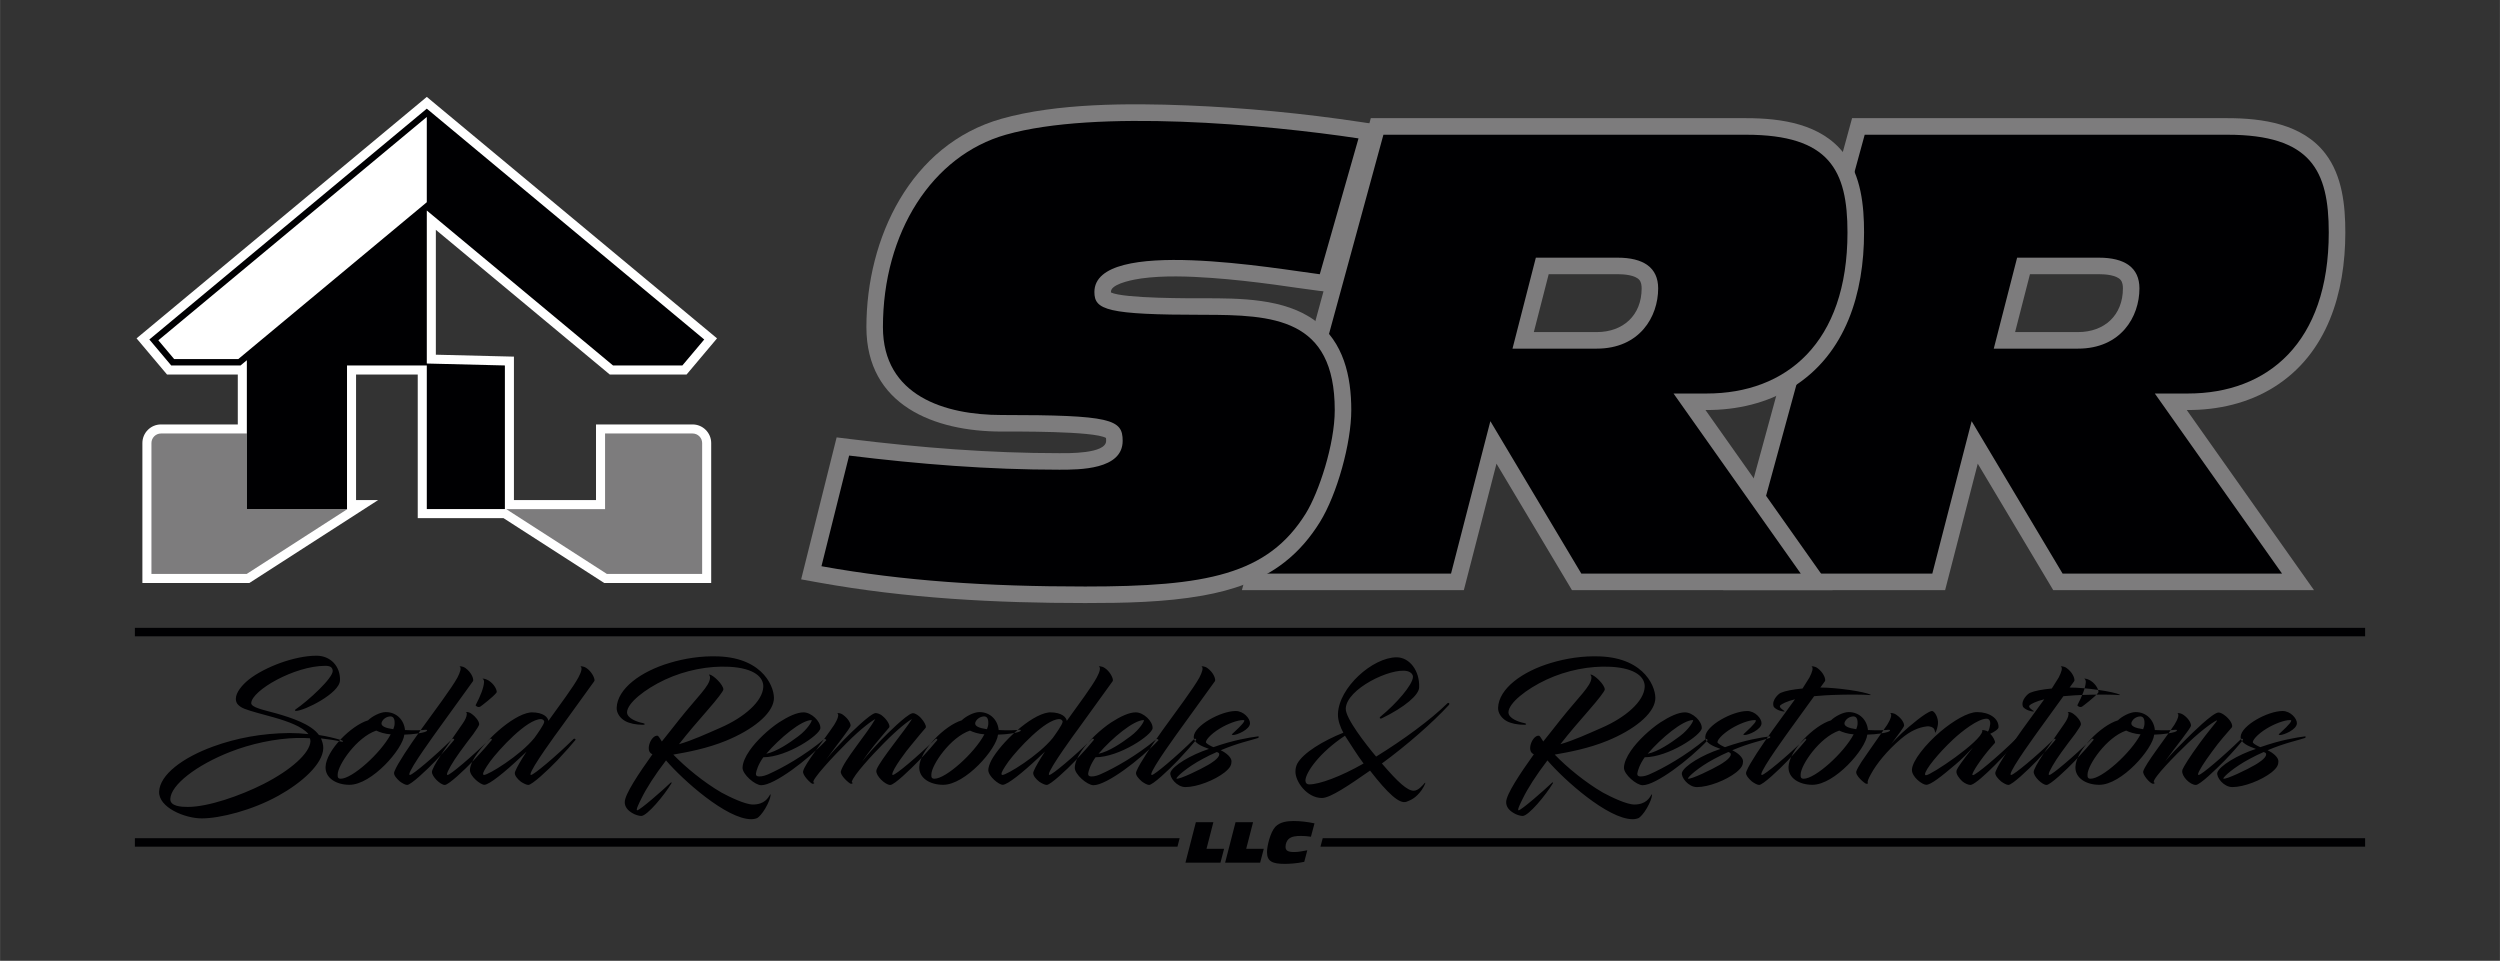
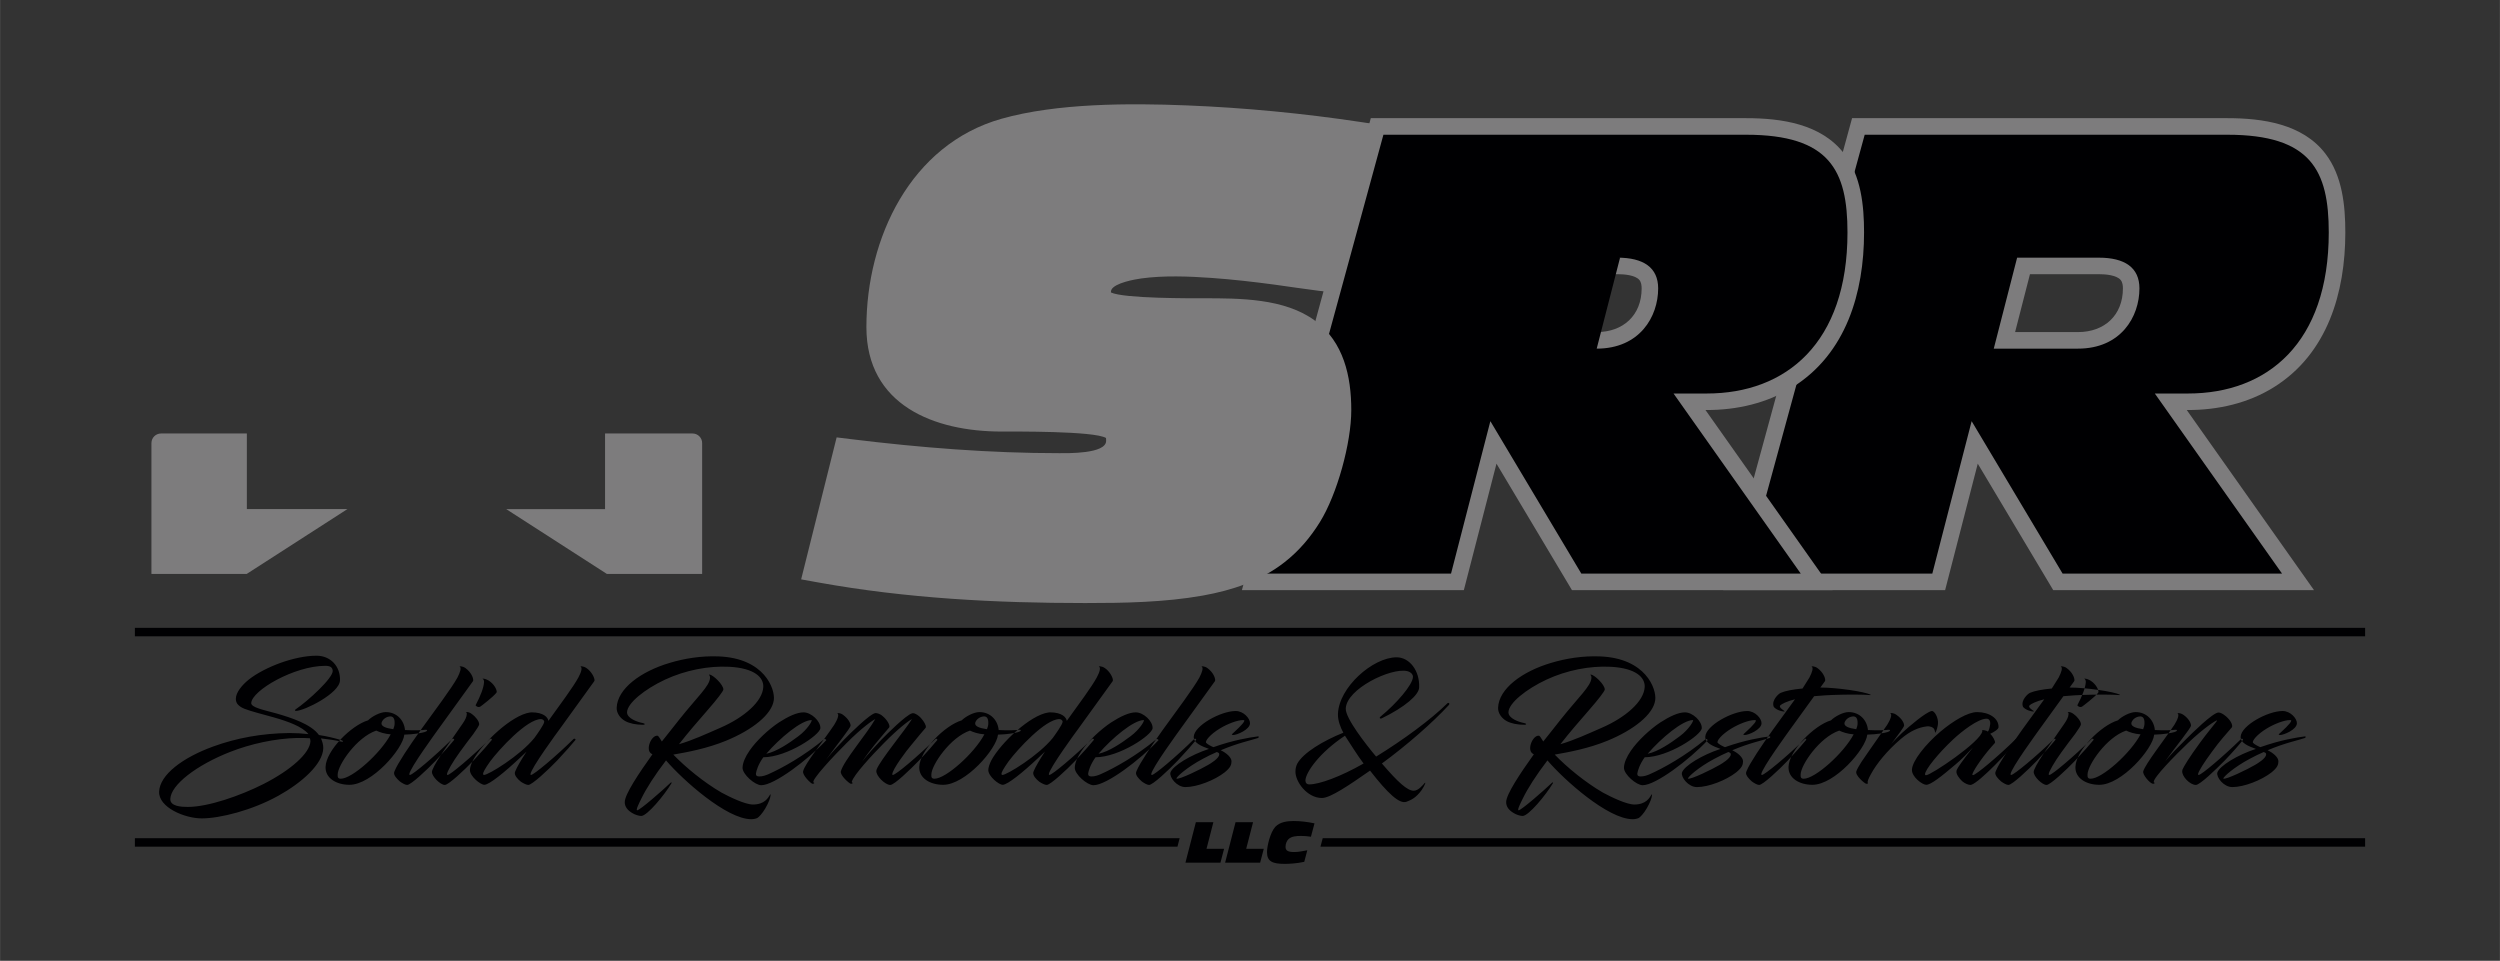
<svg xmlns="http://www.w3.org/2000/svg" id="a" width="5.493in" height="2.111in" viewBox="0 0 395.5 152">
  <rect x="0" y="0" width="395.5" height="152" fill="#333333" stroke="none" />
  <path d="M187.534,136.483h5.542l.574-2.197h-2.78l1.085-4.206h-2.771l-1.65,6.404h0ZM193.812,136.483h5.542l.574-2.197h-2.78l1.085-4.206h-2.771l-1.65,6.404h0ZM206.816,134.519c-.681.117-1.354.278-2.045.278-.969,0-1.399-.188-1.399-.825,0-.547.233-.987.467-1.211.475-.448,1.202-.511,2-.511.52,0,.996.045,1.551.126l.565-2.117c-1.085-.224-2.179-.368-3.282-.368-1.013,0-2.171.135-2.906.906-.825.888-1.327,3.085-1.327,4.018,0,1.48.879,1.856,2.807,1.856.601,0,1.875-.053,3.085-.323l.484-1.829Z" fill="#000002" fill-rule="evenodd" />
  <path d="M54.059,117.119c-1.174-.365-2.367-.643-3.607-.832-1.239-1.729-4.415-2.756-6.806-3.436-1.923-.536-3.93-.92-3.907-1.623.083-1.983,6.829-5.89,11.716-5.89.851,0,1.11.277,1.174.749.148,1.128-4.013,4.887-5.849,6.122-.213.152-.129.259.042.259,1.304,0,6.894-2.774,6.958-4.823.083-2.178-1.452-3.907-3.712-3.907-1.752,0-3.755.448-5.636,1.11-1.942.703-3.777,1.641-5.054,2.645-1.174.939-2.053,2.095-2.071,3.01-.023.301.065.596.236.856.231.278.555.555,1.109.768,1.064.425,2.922.874,4.651,1.364,2.303.661,4.545,1.475,5.484,2.65-1.003-.111-2.007-.171-3.01-.171-4.332.042-8.364.786-12.059,2.132-4.822,1.752-8.447,4.462-8.553,7.148-.088,2.497,4.055,4.226,6.741,4.226,2.904,0,7.98-1.281,12.123-3.583,3.671-2.03,7.019-4.994,7.106-7.49.019-.555-.152-1.11-.365-1.581,1.133.13,2.243.278,3.352.536.19.042.171-.171-.065-.236h0ZM49.107,117.267c-.083,1.877-3.07,4.545-7.384,6.746-3.731,1.895-8.813,3.648-12.012,3.648-1.027,0-2.816-.088-2.774-1.258.065-2.219,4.138-5.359,9.474-7.449,3.264-1.281,7.107-2.113,10.542-2.201.684-.018,1.387,0,2.071.046.042.148.083.319.083.467h0ZM51.497,121.322c.083-2.58,4.055-6.57,6.723-7.361.573-.578,1.877-1.304,2.793-1.304,1.794,0,2.927,1.346,3.051,2.839,1.475.088,2.904.023,3.204-.041.278-.042.532.148-.106.361-.365.13-1.752.384-3.204.407-.231,2.303-5.165,7.939-8.683,7.939-2.03,0-3.842-1.027-3.778-2.839h0ZM53.416,122.496c.046-1.493,2.987-5.849,6.103-6.912.513.254,1.346.532,2.284.596-1.6,3.01-6.103,7.019-7.897,7.019-.49,0-.509-.296-.49-.703h0ZM62.423,114.409c.023-.767-.254-1.174-.897-1.045-.638.125-1.068.574-1.174.999-.106.536.661.832,1.859,1.003.148-.384.213-.615.213-.957h0ZM69.27,115.454l5.548-7.685c.023-.041.041-.083.041-.125.023-.448-.36-1.304-1.193-1.923-.49-.384-1.003-.296-.98-.296.36.189.125.892-.324,1.771-.939,1.706-3.666,5.336-5.78,8.258-1.817,2.538-3.694,5.354-4.143,6.487-.042.106-.107.236-.107.342-.018.402.407.897.92,1.346.342.254.851.555,1.151.555.596,0,3.116-2.372,4.522-3.842,1.387-1.475,2.414-2.649,2.904-3.264.106-.152-.148-.3-.301-.152-2.793,2.756-6.27,5.678-6.676,5.678-.088,0-.106-.042-.106-.107.018-.897,4.415-6.871,4.522-7.042h0ZM74.865,116.139c-.578.744-1.322,1.725-2.155,2.88-1.091,1.512-1.988,3.052-2.007,3.477,0,.065.018.107.106.107.407,0,3.884-2.922,6.676-5.678.153-.148.407,0,.301.152-.49.615-1.517,1.789-2.904,3.264-1.405,1.47-3.925,3.842-4.522,3.842-.684,0-2.071-1.345-2.03-2.071,0-.106.046-.236.088-.342.638-1.581,2.751-4.309,4.758-7.278.407-.574.661-1.128.661-1.494.023-.171-.018-.277-.148-.342.023,0,.449-.106,1.003.342.407.278,1.128,1.068,1.11,1.6,0,.171-.425.832-.939,1.54h0ZM75.993,111.783c.088-.042,2.113-1.6,2.52-2.178.042-.065.065-.083.065-.125.018-.324-.342-1.221-1.281-1.817-.597-.361-1.004-.296-.98-.296.189.083.254.296.254.532-.042.874-.555,2.196-1.322,3.648-.065.129.407.448.744.236h0ZM88.459,115.454c-.13.171-4.522,6.145-4.545,7.042,0,.065.023.107.083.107.43,0,3.93-2.922,6.723-5.678.152-.148.407,0,.3.152-.49.615-1.517,1.789-2.904,3.264-1.406,1.47-3.949,3.842-4.545,3.842-.296,0-.832-.278-1.174-.513-.574-.449-.98-.985-.957-1.387,0-.106.06-.236.106-.342.254-.62.897-1.729,1.748-3.029l-1.087,1.022c-2.325,2.196-4.822,4.226-5.59,4.226-.601,0-2.243-1.304-2.284-2.307,0-.425.19-.98.49-1.577,1.494-2.751,6.145-7.148,9.007-7.555.19-.023.231-.023.255-.023,1.919,0,2.58.79,2.668,1.346,1.877-2.603,3.949-5.396,4.735-6.848.472-.878.684-1.581.324-1.771-.023,0,.425-.088.939.254.767.49,1.322,1.516,1.299,1.965,0,.042-.018.083-.042.125l-5.548,7.685h0ZM77.533,120.466c-.874,1.239-1.133,1.752-1.11,1.988,0,.065.023.148.148.148.684,0,5.678-3.029,7.962-5.849.448-.615,1.535-2.131,1.558-2.557,0-.259-.278-.43-.513-.43-2.243,0-6.635,4.804-8.045,6.7h0ZM115.331,105.486c4.115.217,5.461,1.729,5.419,3.163-.088,2.326-3.052,4.864-6.788,6.487-2.303,1.004-4.351,1.96-6.552,2.603,1.452-1.859,3.01-3.653,4.462-5.317,1.623-1.854,2.538-3.07,2.562-3.329.018-.767-1.665-2.367-2.201-2.367-.06,0-.083.023-.083.042.13.106.171.236.171.472-.042,1.281-2.03,3.028-4.864,6.593-.791,1.026-2.071,2.603-2.756,3.477-.296-.467-.532-.892-.684-.915-.957-.106-1.919,2.131-1.045,2.797l.236.148c-2.196,3.07-4.351,6.316-4.374,7.532-.023.749.449,1.322,1.174,1.752.425.277,1.087.467,1.429.467.939,0,3.69-3.329,4.781-5.164.106-.171-.042-.213-.213-.019-1.156,1.11-4.781,4.286-5.206,4.286-.259,0,.296-1.128.661-1.854.786-1.623,2.113-3.694,3.902-6.038,2.603,3.051,9.562,9.303,13.487,9.303.319,0,.684-.065.962-.194.213-.125.767-.661,1.281-1.558.532-.916.767-1.618.809-2.025.042-.171-.018-.213-.106-.065-.278.449-.832,1.517-2.686,1.517-1.239,0-3.694-1.197-4.952-1.877-2.839-1.646-5.701-4.013-7.643-6.02,2.219-.384,5.336-.962,8.345-2.196,4.161-1.711,7.255-4.161,7.555-6.427.236-1.748-1.475-6.635-8.73-6.912-2.793-.106-5.377.319-7.745,1.026-4.526,1.341-8.281,4.055-8.387,7.107-.023.874.597,1.683,1.345,2.09.68.384,1.706.596,2.839.596.319,0,.384-.189-.065-.277-.79-.148-2.52-.726-2.478-1.729.065-1.429,2.774-3.625,6.02-5.141,3.223-1.493,6.848-2.196,10.117-2.03h0ZM123.206,114.303c1.493-.962,2.862-1.604,3.907-1.604,1.234,0,2.709,1.41,2.668,2.497-.046,1.068-5.252,4.591-9.03,4.61-.809,1.133-1.109,2.136-1.17,2.585-.023.319.189.449.509.449.536.018,1.133-.213,1.433-.343,2.22-.98,5.697-2.922,8.877-5.571.083-.065.384.106.296.194-2.922,3.116-8.216,7.106-10.265,7.106-1.003,0-2.987-1.73-2.964-2.774.018-.767.425-1.706,1.087-2.668,1.109-1.623,3.028-3.394,4.651-4.48h0ZM128.393,113.919c.148.106-.661,1.494-2.095,2.557-1.447,1.091-3.435,2.437-5.077,2.774,2.155-2.497,5.548-5.331,7.171-5.331h0ZM127.048,122.025c-.129.643,1.239,1.923,1.452,1.965.194.042.448-.106.254-.171q-.018,0-.042-.023c-.531-.254,3.264-4.309,5.206-6.228,2.39-2.414,4.12-3.607,4.545-3.801-1.364,2.39-4.971,6.552-5.442,8.258-.166.643,1.327,1.923,1.558,1.965.194.042.43-.106.259-.171-.065-.023-.065-.065-.088-.129.259-1.063,3.246-4.268,5.058-6.103,2.307-2.344,3.949-3.583,4.462-3.819-1.091,1.752-5.035,6.51-5.59,7.962-.023.065-.046.148-.046.213-.083.809,1.41,2.243,2.201,2.243.638,0,3.158-2.437,4.522-3.842,1.281-1.322,2.414-2.649,2.904-3.246.083-.148-.13-.319-.278-.171-2.839,2.774-6.274,5.678-6.746,5.678-.06,0-.083-.042-.083-.107.023-.79,2.243-3.754,3.01-4.633.786-1.004,2.261-2.71,2.261-2.71.023-.041.042-.083.042-.125.042-.278-.277-.878-.791-1.452-.296-.324-.851-.749-1.258-.749-.065,0-.106.023-.129.023-.957.255-4.032,3.329-4.887,4.203-1.022,1.068-2.132,2.303-3.029,3.435.597-.855,1.281-1.794,2.007-2.686.809-1.004,2.284-2.714,2.284-2.714.018-.042.041-.083.041-.125.042-.301-.342-1.068-1.068-1.665-.467-.43-1.003-.49-1.11-.49-.791,0-4.138,3.306-5.012,4.221-.962.985-2.007,2.113-2.839,3.158,1.683-2.325,3.861-4.994,3.884-5.396,0-.365-.342-1.068-1.174-1.688-.49-.384-.962-.278-.939-.278.361.194.042,1.003-.472,1.835-1.729,2.585-4.67,6.168-4.929,7.361h0ZM145.422,121.322c.083-2.58,4.055-6.57,6.723-7.361.573-.578,1.877-1.304,2.793-1.304,1.794,0,2.927,1.346,3.051,2.839,1.475.088,2.904.023,3.204-.041.278-.042.532.148-.106.361-.365.13-1.752.384-3.204.407-.231,2.303-5.165,7.939-8.683,7.939-2.03,0-3.842-1.027-3.778-2.839h0ZM147.341,122.496c.046-1.493,2.987-5.849,6.103-6.912.513.254,1.346.532,2.284.596-1.6,3.01-6.103,7.019-7.897,7.019-.49,0-.509-.296-.49-.703h0ZM156.348,114.409c.023-.767-.254-1.174-.897-1.045-.638.125-1.068.574-1.174.999-.106.536.661.832,1.859,1.003.148-.384.213-.615.213-.957h0ZM170.473,115.454l5.548-7.685c.023-.041.042-.083.042-.125.023-.448-.532-1.475-1.299-1.965-.513-.342-.962-.254-.939-.254.361.189.148.892-.324,1.771-.786,1.452-2.858,4.244-4.735,6.848-.088-.555-.749-1.346-2.668-1.346-.023,0-.065,0-.255.023-2.862.407-7.513,4.804-9.007,7.555-.3.596-.49,1.151-.49,1.577.042,1.004,1.683,2.307,2.284,2.307.768,0,3.264-2.03,5.59-4.226l1.087-1.022c-.851,1.299-1.493,2.409-1.748,3.029-.046.106-.106.236-.106.342-.023.402.384.939.957,1.387.342.236.878.513,1.174.513.596,0,3.139-2.372,4.545-3.842,1.387-1.475,2.413-2.649,2.904-3.264.106-.152-.148-.3-.3-.152-2.793,2.756-6.293,5.678-6.723,5.678-.06,0-.083-.042-.083-.107.023-.897,4.415-6.871,4.545-7.042h0ZM159.547,120.466c-.874,1.239-1.133,1.752-1.11,1.988,0,.065.023.148.148.148.684,0,5.678-3.029,7.962-5.849.449-.615,1.535-2.131,1.558-2.557,0-.259-.278-.43-.513-.43-2.243,0-6.635,4.804-8.045,6.7h0ZM175.767,114.303c1.493-.962,2.862-1.604,3.907-1.604,1.234,0,2.709,1.41,2.668,2.497-.046,1.068-5.252,4.591-9.03,4.61-.809,1.133-1.109,2.136-1.169,2.585-.023.319.189.449.508.449.536.018,1.133-.213,1.433-.343,2.22-.98,5.697-2.922,8.877-5.571.083-.065.384.106.296.194-2.922,3.116-8.216,7.106-10.265,7.106-1.003,0-2.987-1.73-2.964-2.774.018-.767.425-1.706,1.087-2.668,1.109-1.623,3.028-3.394,4.651-4.48h0ZM180.955,113.919c.148.106-.661,1.494-2.095,2.557-1.447,1.091-3.435,2.437-5.077,2.774,2.155-2.497,5.549-5.331,7.171-5.331h0ZM186.651,115.454l5.548-7.685c.023-.041.041-.083.041-.125.023-.448-.36-1.304-1.193-1.923-.49-.384-1.003-.296-.98-.296.361.189.125.892-.324,1.771-.939,1.706-3.666,5.336-5.78,8.258-1.817,2.538-3.694,5.354-4.143,6.487-.042.106-.107.236-.107.342-.018.402.407.897.92,1.346.342.254.851.555,1.151.555.596,0,3.116-2.372,4.522-3.842,1.387-1.475,2.414-2.649,2.904-3.264.106-.152-.148-.3-.301-.152-2.793,2.756-6.27,5.678-6.676,5.678-.088,0-.106-.042-.106-.107.018-.897,4.415-6.871,4.522-7.042h0ZM190.817,117.526c.231.254.832.555,1.151.68,3.176-1.128,5.72-1.535,7.06-1.706.171-.023.111.213,0,.254-1.128.384-3.158.772-5.909,1.942.915.43,1.729,1.156,1.706,1.771-.019.513-.125.943-1.087,1.729-1.581,1.239-4.355,2.326-6.209,2.326-1.346,0-2.538-1.535-2.372-2.28.324-1.068,3.223-2.82,6.103-3.759-1.17-.425-2.451-.939-2.409-1.919.065-1.771,4.29-4.078,6.635-4.078,1.239,0,2.284,1.174,2.266,1.942-.023,1.003-2.071,1.859-2.668,1.859-.13,0-.259-.065-.194-.13.407-.384,1.942-1.729,1.965-2.132,0-.087-.046-.106-.194-.106-.897,0-2.474.597-3.69,1.341-1.516.92-2.39,1.988-2.155,2.265h0ZM191.113,121.021c-1.068.643-4.651,2.39-5.012,2.159,0-.259,1.641-1.771,4.161-3.116.786-.43,1.494-.768,2.238-1.091.342.13.384.194.384.384-.018.643-1.406,1.452-1.771,1.665h0ZM229.184,111.57c.065-.065.106-.148.106-.213,0-.088-.065-.152-.171-.152-.065,0-.129.046-.189.106-2.543,2.52-6.959,5.766-11.226,8.387-1.558-1.854-4.864-6.057-4.804-7.597.111-3.116,7.13-6.487,9.691-5.932.726.171.962.643.939.939-.042,1.216-2.561,4.161-5.141,6.274-.236.194-.065.384.213.259,3.671-1.776,5.891-3.718,5.909-4.887.106-2.65-1.535-4.763-3.565-4.763-3.755,0-9.155,4.763-9.28,8.965-.042,1.022.425,2.196.851,2.964-3.199,1.281-6.357,3.181-7.296,4.91-.171.361-.278.768-.278,1.175-.065,1.641,1.836,4.244,4.184,4.244,1.341,0,4.268-2.007,7.615-4.332,2.816,3.63,4.675,5.336,5.761,4.929.79-.296,1.516-.638,2.39-1.831.259-.365.472-.772.578-1.05.023-.148,0-.189-.106-.06-.301.338-.98,1.193-1.706,1.193-1.003.023-2.543-1.387-5.04-4.309,3.972-2.904,8.027-6.469,10.565-9.22h0ZM215.72,120.79c-3.607,2.067-7,3.306-8.582,3.306-.425,0-.62-.254-.62-.638.046-1.262,2.22-4.397,6.256-7.065.768,1.174,2.09,3.287,2.946,4.397h0ZM254.776,105.486c4.115.217,5.461,1.729,5.419,3.163-.088,2.326-3.052,4.864-6.788,6.487-2.303,1.004-4.351,1.96-6.552,2.603,1.452-1.859,3.01-3.653,4.462-5.317,1.623-1.854,2.538-3.07,2.562-3.329.018-.767-1.665-2.367-2.201-2.367-.06,0-.083.023-.083.042.13.106.171.236.171.472-.042,1.281-2.03,3.028-4.864,6.593-.791,1.026-2.071,2.603-2.756,3.477-.296-.467-.532-.892-.684-.915-.957-.106-1.919,2.131-1.045,2.797l.236.148c-2.196,3.07-4.351,6.316-4.374,7.532-.023.749.448,1.322,1.174,1.752.425.277,1.087.467,1.429.467.939,0,3.69-3.329,4.781-5.164.106-.171-.042-.213-.213-.019-1.156,1.11-4.781,4.286-5.206,4.286-.259,0,.296-1.128.661-1.854.786-1.623,2.113-3.694,3.902-6.038,2.603,3.051,9.562,9.303,13.487,9.303.319,0,.684-.065.962-.194.213-.125.767-.661,1.281-1.558.532-.916.767-1.618.809-2.025.042-.171-.018-.213-.106-.065-.278.449-.832,1.517-2.686,1.517-1.239,0-3.694-1.197-4.952-1.877-2.839-1.646-5.701-4.013-7.643-6.02,2.219-.384,5.336-.962,8.345-2.196,4.161-1.711,7.255-4.161,7.555-6.427.236-1.748-1.475-6.635-8.73-6.912-2.793-.106-5.377.319-7.745,1.026-4.526,1.341-8.281,4.055-8.387,7.107-.023.874.596,1.683,1.345,2.09.68.384,1.706.596,2.839.596.319,0,.384-.189-.065-.277-.791-.148-2.52-.726-2.478-1.729.065-1.429,2.774-3.625,6.02-5.141,3.223-1.493,6.848-2.196,10.117-2.03h0ZM262.65,114.303c1.493-.962,2.862-1.604,3.907-1.604,1.234,0,2.709,1.41,2.668,2.497-.046,1.068-5.252,4.591-9.03,4.61-.809,1.133-1.109,2.136-1.17,2.585-.023.319.189.449.508.449.536.018,1.133-.213,1.433-.343,2.22-.98,5.697-2.922,8.878-5.571.083-.065.384.106.296.194-2.922,3.116-8.216,7.106-10.264,7.106-1.004,0-2.987-1.73-2.964-2.774.018-.767.425-1.706,1.087-2.668,1.109-1.623,3.028-3.394,4.651-4.48h0ZM267.837,113.919c.148.106-.661,1.494-2.095,2.557-1.447,1.091-3.435,2.437-5.077,2.774,2.155-2.497,5.548-5.331,7.171-5.331h0ZM271.744,117.526c-.236-.278.638-1.346,2.155-2.265,1.216-.745,2.793-1.341,3.69-1.341.148,0,.194.019.194.106-.023.403-1.558,1.748-1.965,2.132-.065.065.065.13.194.13.596,0,2.645-.856,2.668-1.859.018-.768-1.027-1.942-2.266-1.942-2.344,0-6.57,2.307-6.635,4.078-.042.98,1.239,1.494,2.409,1.919-2.881.939-5.779,2.691-6.103,3.759-.166.744,1.026,2.28,2.372,2.28,1.854,0,4.628-1.087,6.209-2.326.962-.786,1.068-1.216,1.087-1.729.023-.615-.791-1.341-1.706-1.771,2.751-1.17,4.781-1.558,5.909-1.942.111-.042.171-.278,0-.254-1.341.171-3.884.578-7.06,1.706-.319-.125-.92-.425-1.151-.68h0ZM272.04,121.021c.365-.213,1.752-1.022,1.771-1.665,0-.19-.042-.254-.384-.384-.744.324-1.452.661-2.238,1.091-2.52,1.345-4.161,2.857-4.161,3.116.361.231,3.944-1.517,5.012-2.159h0ZM283.16,115.454c-.106.171-4.503,6.145-4.522,7.042,0,.065.018.107.106.107.407,0,3.967-2.922,6.764-5.678.148-.148.319,0,.213.152-.49.615-1.517,1.789-2.904,3.264-1.405,1.47-3.925,3.842-4.522,3.842-.3,0-.809-.3-1.151-.555-.513-.448-.939-.943-.92-1.346,0-.106.065-.236.107-.342.448-1.133,2.325-3.949,4.143-6.487l3.5-4.823c-1.304.319-2.113.744-2.326.957-.277.278.338.685.638.879.083.041.023.106-.041.106-.962-.088-1.623-.62-1.665-.832-.319-.985.809-2.007,1.151-2.136.684-.296,1.859-.532,3.435-.68.425-.684.809-1.281,1.087-1.729.449-.878.684-1.581.324-1.771-.023,0,.49-.088.98.296.832.619,1.216,1.475,1.193,1.923,0,.042-.018.083-.041.125l-.726,1.003c2.626,0,6.982.643,7.939,1.133.065.018-.018.065-.018.065-1.304-.107-3.607-.107-5.932-.023-.449.023-1.646.065-2.968.194l-3.842,5.313h0ZM282.947,121.322c-.065,1.812,1.748,2.839,3.778,2.839,3.519,0,8.452-5.636,8.683-7.939,1.452-.023,2.839-.277,3.204-.407.638-.213.384-.402.106-.361-.3.065-1.729.129-3.204.041-.125-1.493-1.257-2.839-3.051-2.839-.915,0-2.219.726-2.793,1.304-2.668.791-6.64,4.781-6.723,7.361h0ZM284.866,122.496c-.019.407,0,.703.49.703,1.794,0,6.297-4.009,7.897-7.019-.939-.065-1.771-.342-2.284-.596-3.116,1.063-6.057,5.419-6.103,6.912h0ZM293.873,114.409c.023-.767-.254-1.174-.897-1.045-.638.125-1.068.574-1.174.999-.106.536.661.832,1.859,1.003.148-.384.213-.615.213-.957h0ZM300.72,116.906c1.558-1.322,2.862-1.835,4.097-1.988.555-.06.985.153,1.156.389.083.189.171.425.148.638.3-.278.425-1.11.467-1.387.111-1.026-.574-2.155-.999-2.071-.962.213-3.482,2.372-4.675,3.458-.596.578-1.197,1.151-1.706,1.748,1.087-1.447,2.002-2.645,2.025-2.899.023-.3-.254-1.045-1.216-1.706-.513-.365-.939-.277-.98-.259.361.194.042,1.003-.472,1.835-.578.809-2.071,2.946-2.945,4.226l-1.128,1.641c-.388.62-.684,1.11-.814,1.494-.236.643,1.322,1.923,1.535,1.965.194.042.407-.042.259-.171-.065-.106.083-.596.513-1.345.874-1.618,2.515-3.671,4.734-5.567h0ZM316.173,115.047c0,.319-.749.791-1.322,1.045.467.43.809,1.174.768,1.369,0,.041-.023.065-.046.106l-.532.596c-1.836,2.113-2.964,3.967-3.01,4.356,0,.06,0,.106.107.106.43,0,3.99-2.969,6.764-5.701.152-.148.388.023.277.171-1.022,1.41-5.992,6.681-7.319,7.065-.06.023-.083.023-.106.023-.361,0-.897-.217-1.341-.601-.471-.449-.962-1.11-.897-1.558,0-.06.018-.148.042-.213.148-.361.897-1.47,2.561-3.542-.707.749-1.9,1.984-2.774,2.691-2.155,1.836-3.866,3.2-4.61,3.2-.619,0-2.307-1.258-2.261-2.39.042-1.364,2.113-3.99,4.499-6.02,2.053-1.725,4.355-3.093,5.807-3.093,1.942,0,3.435,1.003,3.394,2.39h0ZM313.611,115.667c-.213,1.665-8.133,6.977-8.9,6.977-.148,0-.171-.083-.171-.148.023-.726,2.03-3.246,4.439-5.506,1.41-1.322,3.949-3.287,5.294-3.287.425,0,.638.365.578.878-.065.49-.194,1.003-.365,1.17-.236-.213-.809-.278-.939-.231.065.042.065.106.065.148Z" fill="#000002" fill-rule="evenodd" />
  <path d="M322.595,115.454l3.842-5.313c1.322-.13,2.52-.171,2.968-.194,2.326-.083,4.628-.083,5.932.023,0,0,.083-.046.018-.065-.957-.49-5.313-1.133-7.939-1.133l.726-1.003c.023-.041.041-.083.041-.125.023-.448-.361-1.304-1.193-1.923-.49-.384-1.003-.296-.98-.296.361.189.125.892-.324,1.771-.277.448-.661,1.045-1.087,1.729-1.577.148-2.751.384-3.435.68-.342.13-1.47,1.151-1.151,2.136.041.213.703.744,1.665.832.065,0,.125-.065.041-.106-.3-.194-.915-.601-.638-.879.213-.213,1.022-.638,2.326-.957l-3.5,4.823c-1.817,2.538-3.694,5.354-4.143,6.487-.042.106-.107.236-.107.342-.018.402.407.897.92,1.346.342.254.851.555,1.151.555.596,0,3.116-2.372,4.522-3.842,1.387-1.475,2.414-2.649,2.904-3.264.106-.152-.065-.3-.213-.152-2.797,2.756-6.357,5.678-6.764,5.678-.088,0-.106-.042-.106-.107.018-.897,4.415-6.871,4.522-7.042h0ZM328.272,116.139c-.578.744-1.322,1.725-2.155,2.88-1.091,1.512-1.988,3.052-2.007,3.477,0,.065.018.107.106.107.407,0,3.884-2.922,6.676-5.678.153-.148.407,0,.301.152-.49.615-1.517,1.789-2.904,3.264-1.405,1.47-3.925,3.842-4.522,3.842-.684,0-2.071-1.345-2.03-2.071,0-.106.046-.236.088-.342.638-1.581,2.751-4.309,4.758-7.278.407-.574.661-1.128.661-1.494.023-.171-.018-.277-.148-.342.023,0,.449-.106,1.003.342.407.278,1.128,1.068,1.11,1.6,0,.171-.425.832-.939,1.54h0ZM329.401,111.783c-.338.213-.809-.106-.744-.236.767-1.452,1.281-2.774,1.322-3.648,0-.236-.065-.448-.254-.532-.023,0,.384-.065.98.296.939.596,1.299,1.494,1.281,1.817,0,.041-.023.06-.065.125-.407.578-2.432,2.136-2.52,2.178h0ZM328.337,121.322c.083-2.58,4.055-6.57,6.723-7.361.573-.578,1.877-1.304,2.793-1.304,1.794,0,2.927,1.346,3.051,2.839,1.475.088,2.904.023,3.204-.041.278-.042.532.148-.106.361-.365.13-1.752.384-3.204.407-.231,2.303-5.165,7.939-8.683,7.939-2.03,0-3.842-1.027-3.778-2.839h0ZM330.256,122.496c.046-1.493,2.987-5.849,6.103-6.912.513.254,1.346.532,2.284.596-1.6,3.01-6.103,7.019-7.897,7.019-.49,0-.509-.296-.49-.703h0ZM339.263,114.409c.023-.767-.254-1.174-.897-1.045-.638.125-1.068.574-1.174.999-.106.536.661.832,1.859,1.003.148-.384.213-.615.213-.957h0ZM353.088,115.071c.023-.042.046-.088.046-.13.042-.254-.152-.897-.962-1.6-.49-.425-.915-.619-1.193-.619-.897,0-4.314,3.394-5.188,4.268-1.087,1.068-2.303,2.307-3.246,3.435,1.711-2.39,4.055-5.206,4.078-5.632,0-.407-.361-1.068-1.087-1.623-.578-.448-1.091-.342-1.068-.342.361.194.042,1.003-.472,1.835-1.729,2.585-4.587,6.191-4.929,7.361-.148.513,1.026,1.882,1.494,1.965.194.042.449-.106.259-.171-.046,0-.065-.041-.088-.083-.129-.661,3.371-4.226,5.401-6.168,2.603-2.478,4.416-3.588,4.568-3.588,0,0,.042,0,.042.046,0,.06-1.646,2.025-2.649,3.412-1.812,2.474-2.645,3.884-2.816,4.309-.018.065-.042.152-.042.217-.106.809,1.193,2.219,2.155,2.219.643,0,3.158-2.437,4.545-3.842,1.281-1.322,2.414-2.649,2.881-3.246.106-.148-.125-.319-.278-.171-2.839,2.774-6.274,5.678-6.699,5.678-.083,0-.107-.042-.107-.107.042-.448,1.004-1.942,2.22-3.583,1.345-1.859,2.09-2.608,3.135-3.842h0ZM356.444,117.526c.231.254.832.555,1.151.68,3.176-1.128,5.72-1.535,7.06-1.706.171-.023.111.213,0,.254-1.128.384-3.158.772-5.909,1.942.915.43,1.729,1.156,1.706,1.771-.019.513-.125.943-1.087,1.729-1.581,1.239-4.355,2.326-6.209,2.326-1.346,0-2.538-1.535-2.372-2.28.324-1.068,3.223-2.82,6.103-3.759-1.17-.425-2.451-.939-2.409-1.919.065-1.771,4.29-4.078,6.635-4.078,1.239,0,2.284,1.174,2.266,1.942-.023,1.003-2.071,1.859-2.668,1.859-.13,0-.259-.065-.194-.13.407-.384,1.942-1.729,1.965-2.132,0-.087-.046-.106-.194-.106-.897,0-2.474.597-3.69,1.341-1.516.92-2.39,1.988-2.155,2.265h0ZM356.74,121.021c-1.068.643-4.651,2.39-5.012,2.159,0-.259,1.641-1.771,4.161-3.116.786-.43,1.494-.768,2.238-1.091.342.13.384.194.384.384-.018.643-1.406,1.452-1.771,1.665Z" fill="#000002" fill-rule="evenodd" />
  <path d="M21.332,133.949h164.942l.345-1.339H21.332v1.339h0ZM208.897,133.949h165.271v-1.339h-164.913l-.357,1.339Z" fill="#000002" fill-rule="evenodd" />
  <rect x="21.332" y="99.33" width="352.837" height="1.339" fill="#000002" />
-   <path d="M81.299,79.111h12.985v-11.962h15.28c1.622,0,2.944,1.322,2.944,2.944v22.137h-16.929l-15.926-10.255h-13.572v-22.725h-9.759v19.861h3.498l-20.373,13.119h-16.929v-22.137c0-1.622,1.322-2.944,2.944-2.944h12.15v-7.899h-11.199l-4.817-5.719L67.513,15.329l45.917,38.203-4.816,5.719h-12.155l-27.514-22.892v19.757l12.354.305v22.69Z" fill="#fff" fill-rule="evenodd" />
  <path d="M25.462,68.581h13.582v11.962h15.907l-15.925,10.255h-15.076v-20.704c0-.832.68-1.512,1.512-1.512h0ZM80.074,80.543h15.642v-11.962h13.848c.832,0,1.512.68,1.512,1.512v20.704h-15.076l-15.926-10.255Z" fill="#7d7c7d" fill-rule="evenodd" />
-   <path d="M67.513,18.503L25.044,53.837l2.504,2.973h10.137l29.828-24.817v-13.49h0ZM39.044,56.99l-.995.828h-10.97l-3.459-4.108,19.478-16.206,24.415-20.313,24.415,20.313,19.478,16.206-3.459,4.108h-10.97l-5.048-4.201-24.415-20.313v24.208l12.354.305v22.725h-12.354v-22.724l-.005-.001h-12.618v22.725h-15.846v-23.552Z" fill="#000002" fill-rule="evenodd" />
  <path d="M345.951,64.87l20.131,28.494h-41.255l-11.941-20.009-5.164,20.009h-35.114l20.393-74.669h59.374c5.562,0,11.897.891,15.512,5.62,2.68,3.505,3.15,8.19,3.15,12.459,0,9.509-2.82,19.197-11.309,24.488-4.079,2.542-8.805,3.608-13.577,3.608h-.2ZM321.145,43.378l-2.352,9.16h9.95c4.196,0,7.109-2.666,7.109-6.914,0-.433-.06-.954-.34-1.307-.652-.823-2.526-.939-3.462-.939h-10.905Z" fill="#7d7c7d" fill-rule="evenodd" />
  <path d="M319.114,40.765h12.934c4.084,0,6.418,1.556,6.418,4.862,0,4.473-2.917,9.53-9.724,9.53h-13.322l3.695-14.392h0ZM276.035,90.748h29.66l6.223-24.117,14.392,24.117h34.716l-20.129-28.492h5.251c12.544,0,22.269-7.974,22.269-25.478,0-9.822-2.82-15.462-16.045-15.462h-57.374l-18.963,69.432Z" fill="#000002" fill-rule="evenodd" />
  <path d="M269.81,64.87l20.131,28.494h-41.255l-11.941-20.009-5.164,20.009h-35.114l20.393-74.669h59.374c5.562,0,11.897.891,15.512,5.62,2.68,3.505,3.151,8.19,3.151,12.459,0,9.509-2.82,19.197-11.309,24.488-4.079,2.542-8.805,3.608-13.577,3.608h-.2ZM245.005,43.378l-2.352,9.16h9.95c4.196,0,7.109-2.666,7.109-6.914,0-.433-.06-.954-.34-1.307-.652-.823-2.527-.939-3.462-.939h-10.905Z" fill="#7d7c7d" fill-rule="evenodd" />
-   <path d="M242.973,40.765h12.934c4.084,0,6.418,1.556,6.418,4.862,0,4.473-2.917,9.53-9.724,9.53h-13.323l3.695-14.392h0ZM199.894,90.748h29.66l6.223-24.117,14.392,24.117h34.716l-20.129-28.492h5.251c12.544,0,22.269-7.974,22.269-25.478,0-9.822-2.82-15.462-16.045-15.462h-57.374l-18.963,69.432Z" fill="#000002" fill-rule="evenodd" />
+   <path d="M242.973,40.765h12.934c4.084,0,6.418,1.556,6.418,4.862,0,4.473-2.917,9.53-9.724,9.53l3.695-14.392h0ZM199.894,90.748h29.66l6.223-24.117,14.392,24.117h34.716l-20.129-28.492h5.251c12.544,0,22.269-7.974,22.269-25.478,0-9.822-2.82-15.462-16.045-15.462h-57.374l-18.963,69.432Z" fill="#000002" fill-rule="evenodd" />
  <path d="M174.97,69.289c-1.88-1.12-14.591-1.015-16.523-1.015-10.639,0-21.385-4.15-21.385-16.523,0-14.066,6.978-28.881,21.353-32.956,8.782-2.49,20.241-2.485,29.337-2.121,9.164.367,18.484,1.267,27.556,2.634l2.942.443-7.556,26.508-2.223-.276c-2.292-.283-4.585-.651-6.877-.957-3.312-.442-6.638-.824-9.971-1.059-3.563-.252-7.504-.403-11.048.081-1.039.142-4.21.703-4.751,1.789-.058.116-.074.241-.074.37,0,.018,0,.039 0.0.061,2.029.98,12.787.921,14.597.921,5.743,0,12.897-.012,17.708,3.56,4.516,3.353,5.719,8.786,5.719,14.13,0,5.204-2.236,13.314-4.963,17.716-1.503,2.427-3.325,4.572-5.577,6.337-3.786,2.965-8.276,4.452-12.957,5.29-6.012,1.076-12.505,1.184-18.603,1.184-14.167,0-28.221-.731-42.185-3.251l-2.752-.496,5.616-22.462,2.296.282c10.937,1.343,21.916,2.217,32.941,2.217,1.274,0,7.401.132,7.401-1.955,0-.106,0-.307-.02-.454Z" fill="#7d7c7d" fill-rule="evenodd" />
-   <path d="M129.953,89.581c12.934,2.334,26.16,3.209,41.721,3.209,19.158,0,28.883-1.848,34.913-11.573,2.042-3.307,4.571-10.892,4.571-16.338,0-14.588-9.725-15.074-20.812-15.074-15.269,0-17.213-.778-17.213-3.598,0-8.856,29.299-3.607,35.658-2.82l6.127-21.493c-14.638-2.206-41.517-4.631-55.789-.583-11.67,3.307-19.45,15.463-19.45,30.439,0,10.892,9.822,13.907,18.77,13.907,17.408,0,19.158.681,19.158,4.084,0,4.571-6.807,4.571-10.017,4.571-11.184,0-22.173-.875-33.26-2.237l-4.376,17.505Z" fill="#000002" fill-rule="evenodd" />
</svg>